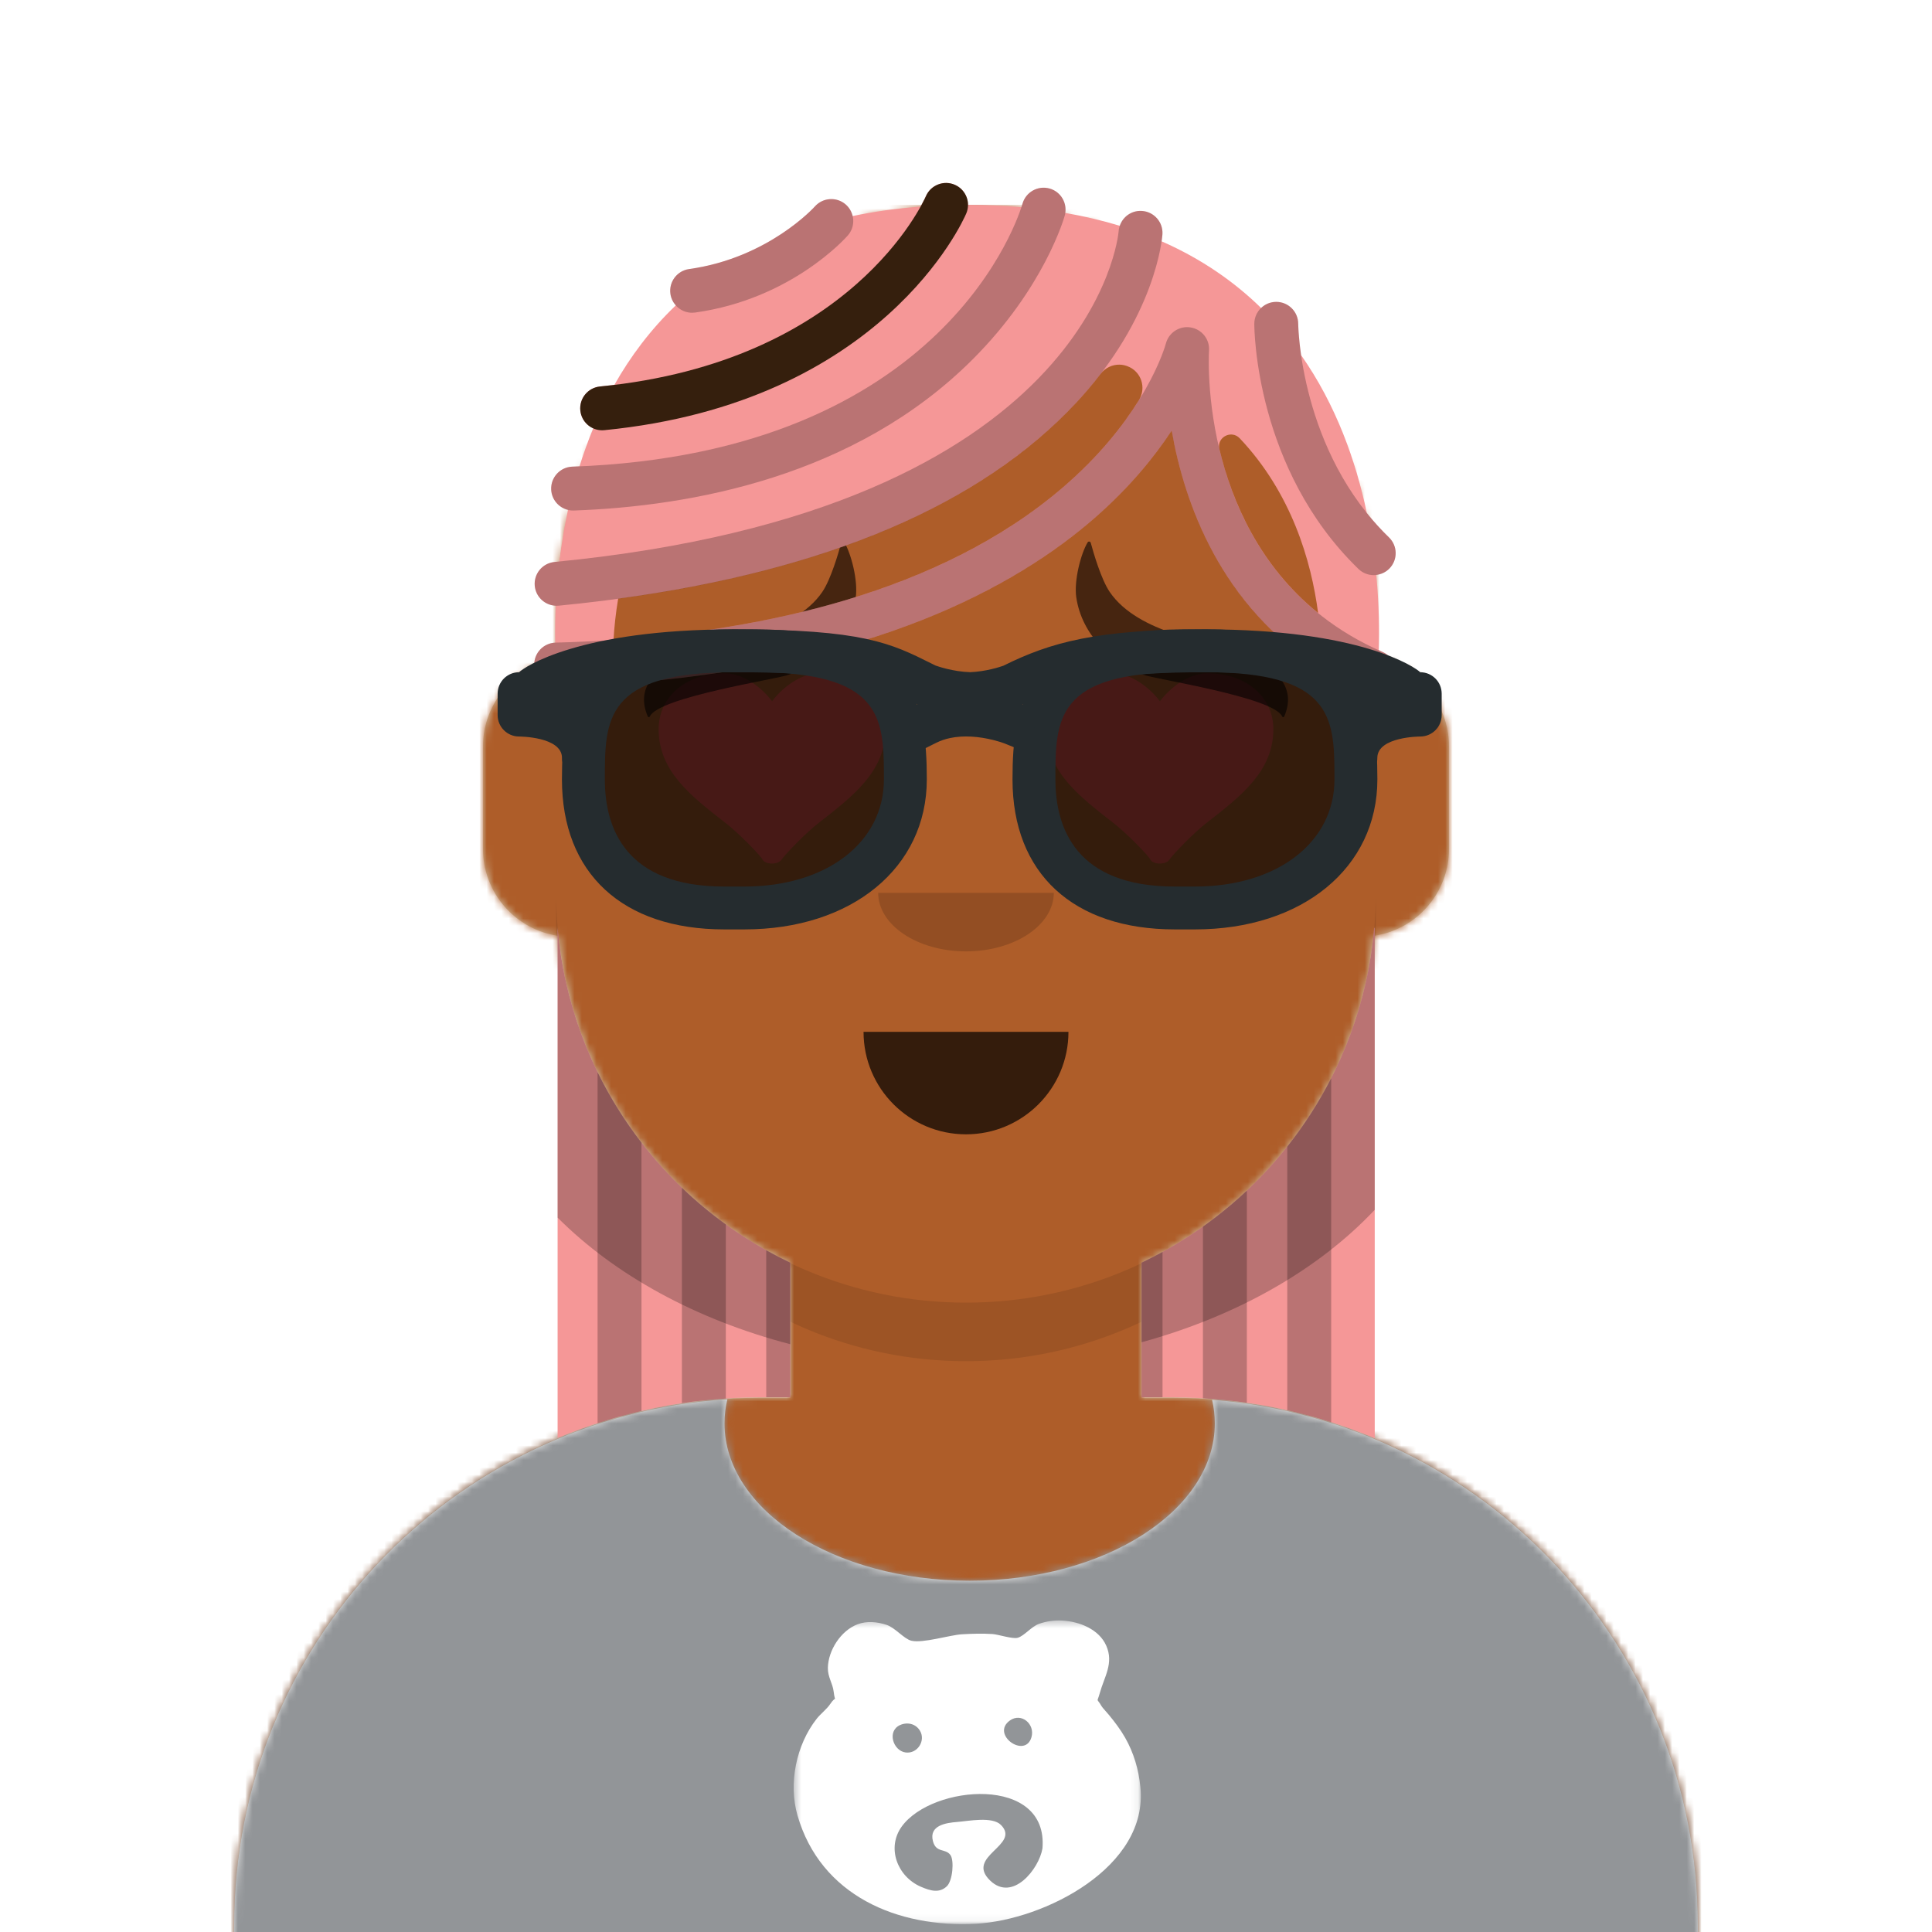
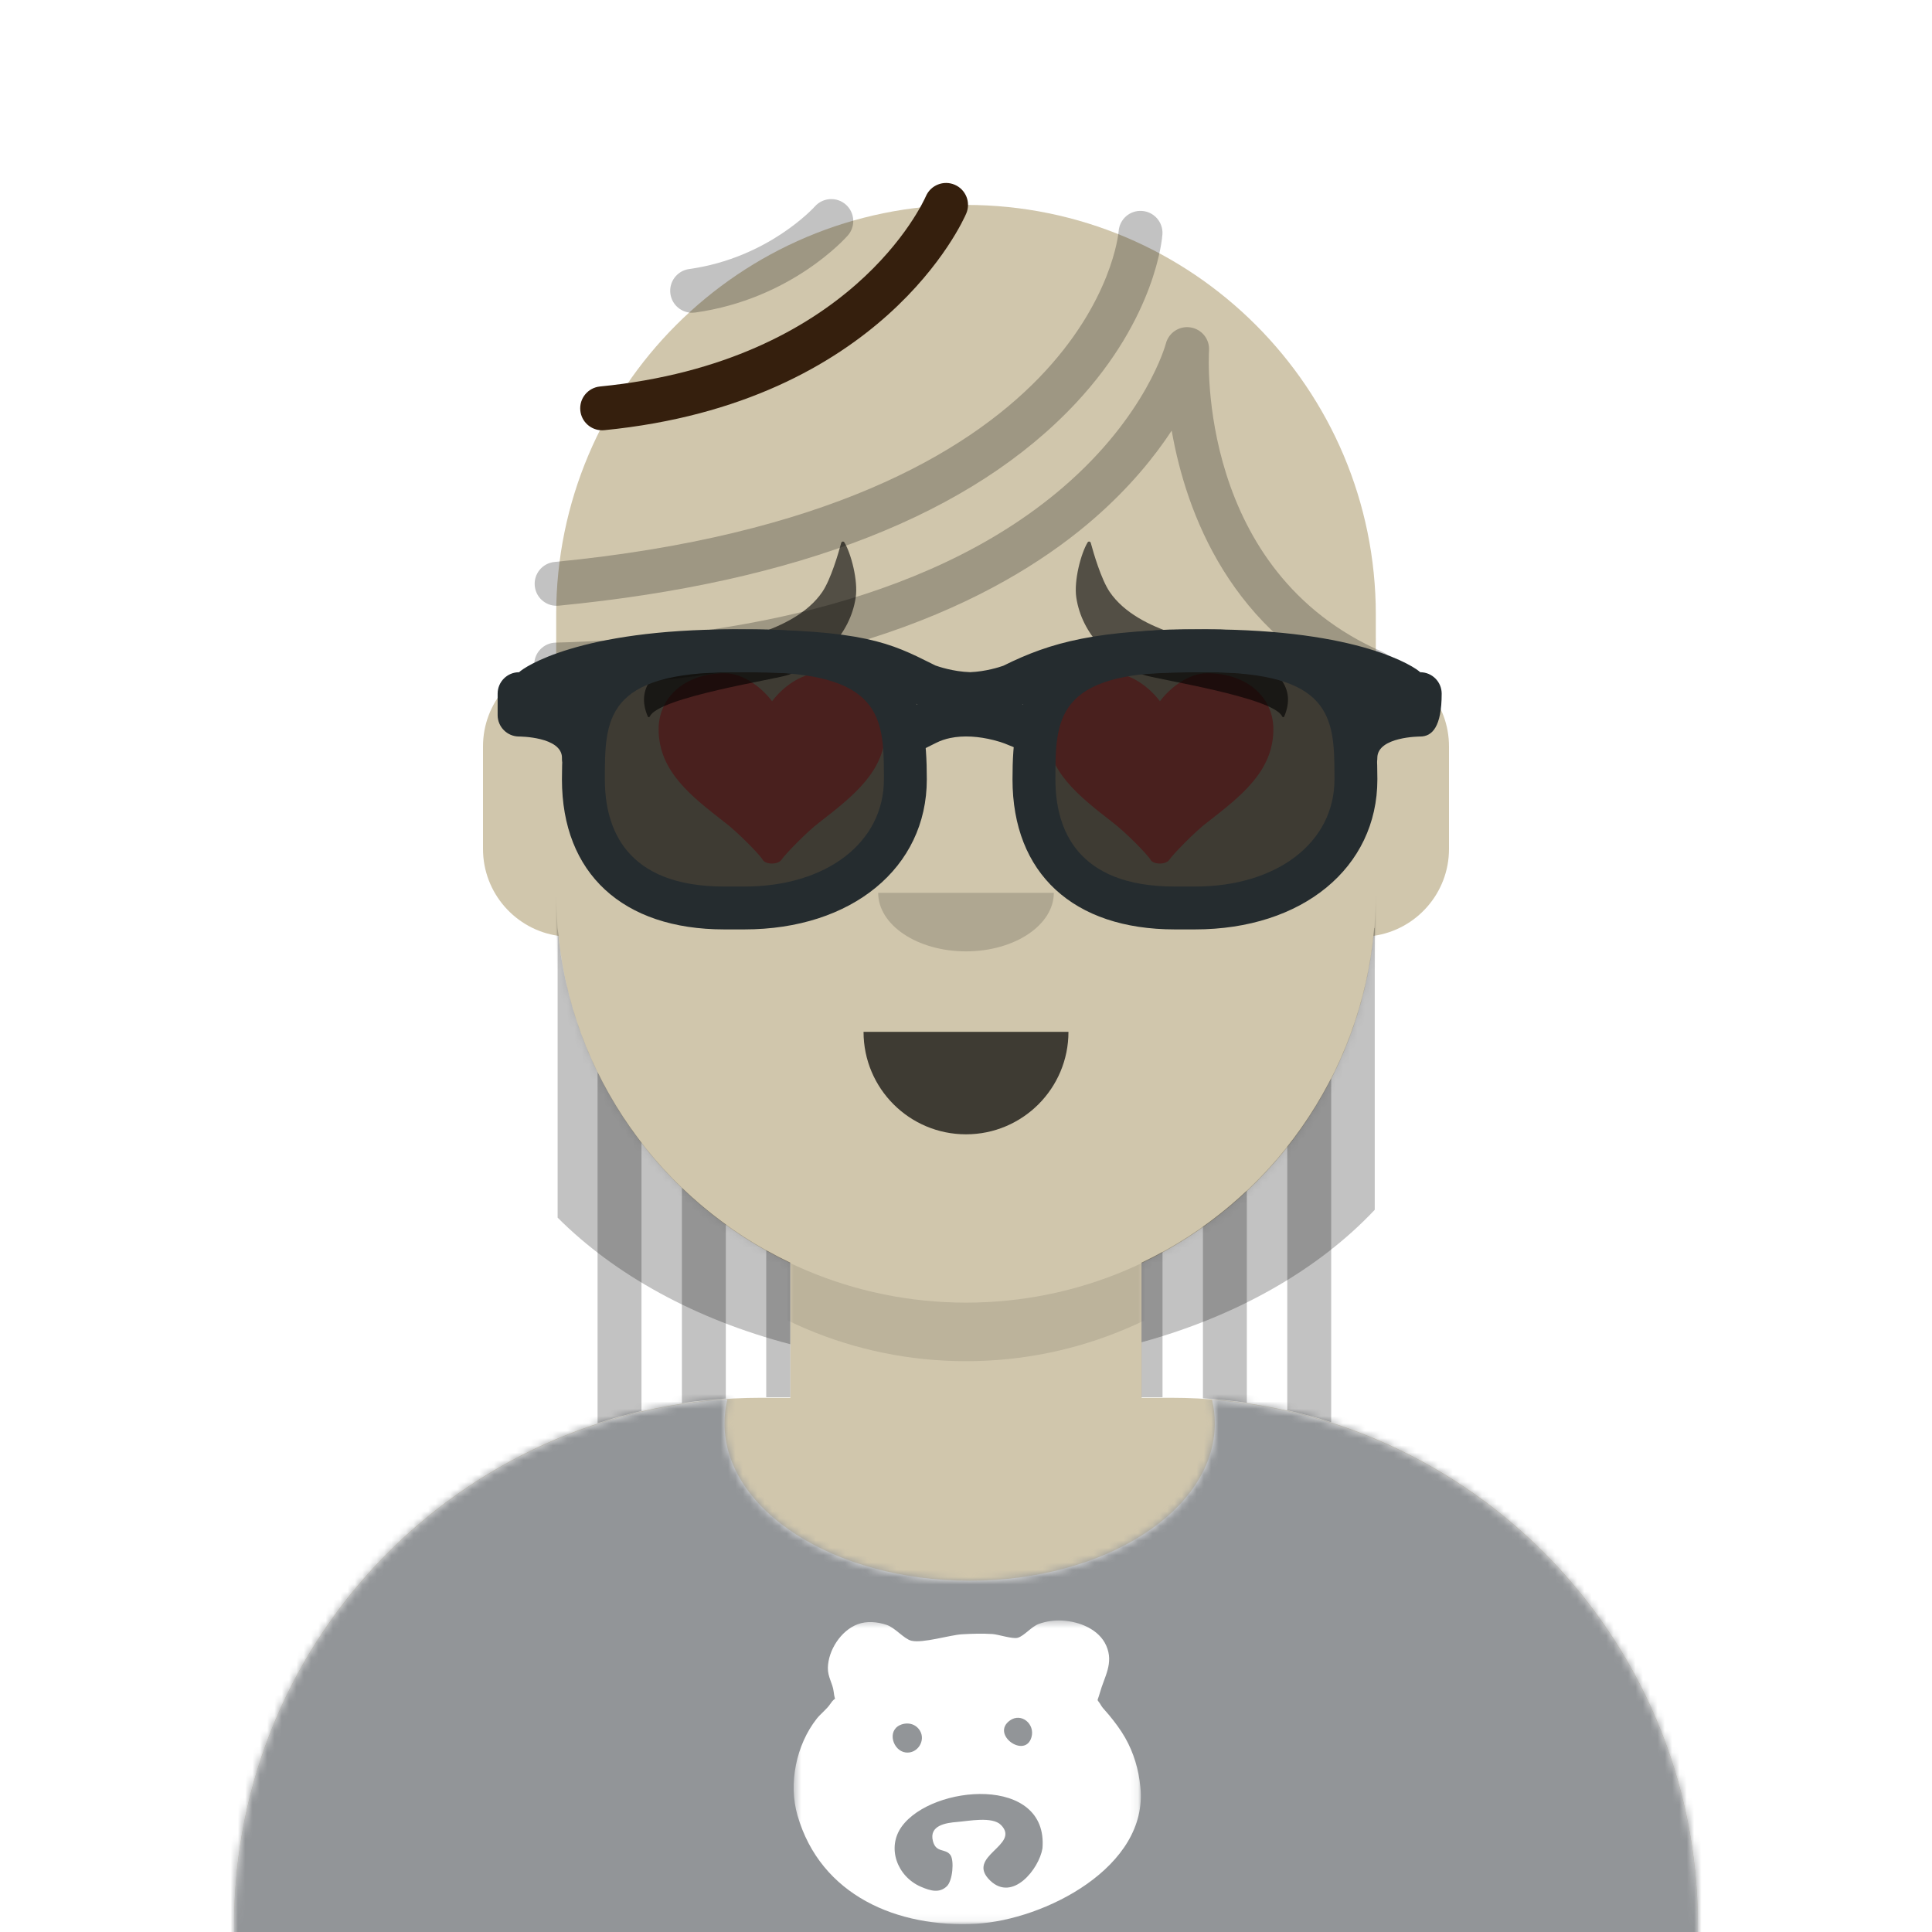
<svg xmlns="http://www.w3.org/2000/svg" xmlns:xlink="http://www.w3.org/1999/xlink" width="264px" height="264px" viewBox="0 8 264 264" version="1.1">
  <title id="transparent_Title">Avataaar/Default</title>
  <desc>Created with python_avatars</desc>
  <defs>
    <path d="M100,0 C130.928,-5.68137151e-15 156,25.072 156,56 L156.001,62.166 C161.676,63.119 166,68.054 166,74 L166,88 C166,94.052 161.519,99.058 155.694,99.881 C153.628,119.686 141.238,136.422 124.001,144.61 L124,163 L128,163 C167.765,163 200,195.235 200,235 L200,244 L0,244 L0,235 C-4.86974701e-15,195.235 32.235,163 72,163 L76,163 L76,144.611 C58.763,136.422 46.372,119.687 44.305,99.881 C38.481,99.058 34,94.052 34,88 L34,74 C34,68.054 38.325,63.118 44,62.166 L44,56 C44,25.072 69.072,5.68137151e-15 100,0 Z" id="transparent_path-1" />
    <path d="M83,36.348 C83,52.629 105.162,65.828 132.5,65.828 C159.838,65.828 182,52.629 182,36.348 C182,34.985 181.845,33.645 181.544,32.331 C210.784,41.488 232,68.792 232,101.052 L232,110 L32,110 L32,101.052 C32,68.397 53.739,40.82 83.534,32.002 C83.182,33.421 83,34.871 83,36.348 Z" id="transparent_path-3" />
    <rect id="transparent_path-5" x="0" y="0" width="264" height="280" />
    <path d="M74,0 C114.869,0 148,33.131 148,74 L148,84.148 L148,197.608 C135.525,187.237 119.491,181 102,181 L102,181 L98,181 L98,162.611 C115.531,154.283 128.048,137.115 129.791,116.867 C135.569,116.002 140,111.019 140,105 L140,105 L140,92 C140,87.354 137.359,83.324 133.497,81.33 C132.724,81.05 131.952,80.748 131.181,80.426 C130.795,80.32 130.401,80.233 130,80.166 L130,80.166 L130,79.917 C117.224,74.234 104.878,63.071 96.11,47.885 C93.175,42.801 90.831,37.595 89.066,32.397 C80.431,42.941 67.745,53.602 52.342,62.495 C42.778,68.017 33.147,72.291 24,75.266 L24,137.247 C29.602,148.318 38.773,157.278 50,162.611 L50,162.611 L50,181 L46,181 C38.327,181 30.935,182.2 24,184.423 L24,230 C24,244.106 13.569,255.776 0,257.716 L0,74 C0,33.131 33.131,0 74,0 Z" id="transparent_path-7" />
  </defs>
  <g id="transparent_Avataaar/Default" stroke="none" stroke-width="1" fill="none" fill-rule="evenodd">
    <g id="transparent_Body" transform="translate(32, 36)">
      <mask id="transparent_mask-2" fill="white">
        <use xlink:href="#transparent_path-1" />
      </mask>
      <use fill="#D0C6AC" xlink:href="#transparent_path-1" />
      <g id="transparent_Skin-Color" mask="url(#transparent_mask-2)" fill="#AE5D29">
        <g transform="translate(-32, 0)" id="transparent_Color">
-           <rect x="0" y="0" width="264" height="244" />
-         </g>
+           </g>
      </g>
      <path d="M44,94 C44,124.928 69.072,150 100,150 C130.928,150 156,124.928 156,94 L156,94 L156,102 C156,132.928 130.928,158 100,158 C69.072,158 44,132.928 44,102 Z" id="transparent_Neck-Shadow" fill-opacity="0.1" fill="#000000" mask="url(#transparent_mask-2)" />
    </g>
    <g id="transparent_Clothing" transform="translate(0, 170)">
      <defs>
        <path d="M99,32.5 C99,44.374 113.998,54 132.5,54 C151.002,54 166,44.374 166,32.5 C166,31.402 165.872,30.323 165.624,29.269 C202.76,32.137 232,63.18 232,101.052 L232,110 L32,110 L32,101.052 C32,62.834 61.776,31.571 99.395,29.197 C99.134,30.274 99,31.377 99,32.5 Z" id="graphic_shirt_path-1" />
      </defs>
      <g id="graphic_shirt_Clothing/Graphic-Shirt" stroke="none" stroke-width="1" fill="none" fill-rule="evenodd">
        <mask id="graphic_shirt_mask-2" fill="white">
          <use xlink:href="#graphic_shirt_path-1" />
        </mask>
        <use id="graphic_shirt_Clothes" fill="#E6E6E6" xlink:href="#graphic_shirt_path-1" />
        <g id="graphic_shirt_Fabric-Color" mask="url(#graphic_shirt_mask-2)" fill="#929598">
          <rect id="graphic_shirt_🖍Color" x="0" y="0" width="264" height="110" />
        </g>
        <g id="graphic_shirt_Graphic" fill="#FFFFFF">
          <defs>
            <polygon id="bear_path-1" points="47.892 0.43 47.892 41.92 0.453 41.92 0.453 0.43 47.892 0.43" />
          </defs>
          <g id="bear_Clothing/Graphic/Bear" stroke="none" stroke-width="1" fill="none" fill-rule="evenodd" transform="translate(77, 58)">
            <g id="bear_Bear" transform="translate(31, 1)">
              <mask id="bear_mask-2" fill="white">
                <use xlink:href="#bear_path-1" />
              </mask>
              <g id="bear_Clip-75" />
              <path d="M34.447,31.586 C33.968,34.402 30.368,38.931 27.3,35.97 C23.833,32.626 31.525,31.16 28.781,28.376 C27.597,27.176 24.369,27.839 22.779,27.965 C21.29,28.083 18.913,28.42 19.483,30.59 C19.916,32.24 21.193,31.534 21.872,32.482 C22.407,33.23 22.18,35.989 21.383,36.749 C20.38,37.705 19.193,37.412 17.798,36.8 C14.606,35.399 13.121,31.487 15.223,28.583 C19.378,22.842 35.29,21.524 34.447,31.586 M14.985,14.724 C15.97,14.281 17.133,14.521 17.717,15.511 C18.519,16.867 17.36,18.684 15.742,18.467 C14.035,18.237 13.173,15.548 14.985,14.724 M32.947,16.379 C32.091,19.385 27.311,16.001 30.011,14.088 C31.563,12.99 33.458,14.58 32.947,16.379 M47.827,23.169 C47.591,20.789 46.927,18.523 45.739,16.439 C45.116,15.346 44.346,14.328 43.549,13.358 C43.248,12.993 42.643,12.35 42.526,12.145 C41.817,10.905 41.888,11.783 42.279,10.36 C42.895,8.117 44.226,6.28 43.163,3.871 C42.174,1.629 39.508,0.577 37.179,0.444 C36.091,0.382 35.002,0.526 33.972,0.893 C32.937,1.261 31.971,2.533 31.072,2.794 C30.374,2.997 28.387,2.334 27.631,2.285 C26.236,2.196 24.833,2.236 23.439,2.319 C21.809,2.415 18.063,3.582 16.526,3.196 C15.511,2.941 14.317,1.415 13.145,1.032 C11.853,0.61 10.467,0.468 9.178,0.954 C6.893,1.818 5.178,4.506 5.125,6.896 C5.097,8.151 5.78,9.011 5.915,10.147 C6.118,11.862 6.352,10.503 5.428,11.872 C4.958,12.569 4.133,13.182 3.604,13.854 C0.779,17.441 -0.279,22.732 0.975,27.073 C4.133,38.013 14.642,42.468 25.414,41.867 C34.665,41.351 48.978,34.149 47.827,23.169" id="bear_Fill-74" fill="#FFFFFF" mask="url(#bear_mask-2)" />
            </g>
          </g>
        </g>
      </g>
    </g>
    <g id="transparent_Face" transform="translate(76, 82)" fill="#000000">
      <g id="transparent_Mouth" transform="translate(2, 52)">
        <g id="default_Mouth/Default" stroke="none" stroke-width="1" fill="none" fill-rule="evenodd" fill-opacity="0.7">
          <path d="M40,15 C40,22.732 46.268,29 54,29 L54,29 C61.732,29 68,22.732 68,15" id="default_Mouth" fill="#000000" />
        </g>
      </g>
      <g id="transparent_Nose" transform="translate(28, 40)" fill-opacity="0.16">
        <g id="default_Nose/Default" stroke="none" stroke-width="1" fill="none" fill-rule="evenodd" fill-opacity="0.16">
          <path d="M16,8 C16,12.418 21.373,16 28,16 L28,16 C34.627,16 40,12.418 40,8" id="default_Nose" fill="#000000" />
        </g>
      </g>
      <g id="transparent_Eyes" transform="translate(0, 8)">
        <g id="heart_Eyes/Hearts-😍" stroke="none" stroke-width="1" fill="none" fill-rule="evenodd" fill-opacity="0.8">
          <path d="M35.958,10 C33.407,10 30.884,11.98 29.5,13.821 C28.111,11.98 25.593,10 23.042,10 C17.552,10 14,13.334 14,17.641 C14,23.371 18.412,26.771 23.042,30.377 C24.695,31.613 27.822,34.778 28.208,35.471 C28.594,36.164 30.314,36.189 30.792,35.471 C31.269,34.753 34.302,31.613 35.958,30.377 C40.585,26.771 45,23.371 45,17.641 C45,13.334 41.448,10 35.958,10 Z" id="heart_Heart" fill="#FF5353" fill-rule="nonzero" />
          <path d="M88.958,10 C86.407,10 83.884,11.98 82.5,13.821 C81.111,11.98 78.593,10 76.042,10 C70.552,10 67,13.334 67,17.641 C67,23.371 71.412,26.771 76.042,30.377 C77.695,31.613 80.822,34.778 81.208,35.471 C81.594,36.164 83.314,36.189 83.792,35.471 C84.269,34.753 87.302,31.613 88.958,30.377 C93.585,26.771 98,23.371 98,17.641 C98,13.334 94.448,10 88.958,10 Z" id="heart_Heart" fill="#FF5353" fill-rule="nonzero" />
        </g>
      </g>
      <g id="transparent_Eyebrow" fill-opacity="0.6">
        <g id="frown_natural_Eyebrow/Natural/Frown-Natural" stroke="none" stroke-width="1" fill="none" fill-rule="evenodd" fill-opacity="0.6">
          <path d="M36.369,6.876 C34.399,9.781 30.824,11.517 27.632,12.56 C23.689,13.849 9.081,15.939 12.52,23.908 C12.572,24.03 12.739,24.031 12.792,23.91 C13.945,21.265 30.257,18.787 31.765,18.206 C36.21,16.497 40.158,12.715 40.927,7.663 C41.279,5.346 40.29,1.614 39.379,0.113 C39.27,-0.067 39.005,-0.023 38.95,0.182 C38.59,1.513 37.539,5.153 36.369,6.876" id="frown_natural_Fill-5" fill="#000000" />
          <path d="M95.369,6.876 C93.399,9.781 89.824,11.517 86.632,12.56 C82.689,13.849 68.081,15.939 71.52,23.908 C71.572,24.03 71.739,24.031 71.792,23.91 C72.945,21.265 89.257,18.787 90.765,18.206 C95.21,16.497 99.158,12.715 99.927,7.663 C100.279,5.346 99.29,1.614 98.379,0.113 C98.27,-0.067 98.005,-0.023 97.95,0.182 C97.59,1.513 96.539,5.153 95.369,6.876" id="frown_natural_Fill-5" fill="#000000" transform="translate(85.5, 12) scale(-1, 1) translate(-85.5, -12) " />
        </g>
      </g>
    </g>
    <g id="transparent_Top">
      <defs id="twist_long_hair_2_defs6">
        <filter id="twist_long_hair_2_hairstyletwist-long-hair-2-filter-3">
          <feColorMatrix in="SourceGraphic" values="0 0 0 0 0 0 0 0 0 0 0 0 0 0 0 0 0 0 0.24 0" id="twist_long_hair_2_feColorMatrix2" />
        </filter>
        <path d="M264,0 L264,280 L232,280 L232,271 C232,231.235 199.765,199 160,199 L160,199 L156,199 L156.001,180.61 C173.531,172.282 186.048,155.114 187.791,134.867 C193.569,134.003 198,129.019 198,123 L198,123 L198,110 C198,104.054 193.676,99.119 188.001,98.166 L188,92 C188,61.072 162.928,36 132,36 C101.072,36 76,61.072 76,92 L76,92 L76,98.166 C70.325,99.118 66,104.054 66,110 L66,110 L66,123 C66,129.019 70.431,134.003 76.209,134.867 C77.952,155.115 90.469,172.283 108,180.611 L108,199 L104,199 C64.633,199 32.645,230.594 32.01,269.809 L32,271 L32,280 L0,280 L0,0 L264,0 Z" id="twist_long_hair_2_hairstyletwist-long-hair-2-path-1" />
      </defs>
      <g id="twist_long_hair_2_Hairstyle/Twist Long hair 2" stroke="none" stroke-width="1" fill="none" fill-rule="evenodd" transform="translate(-1, 0)">
        <g id="twist_long_hair_2_template-for-hairstyles" opacity=".184" transform="translate(1, 0)">
          <mask id="twist_long_hair_2_hairstyletwist-long-hair-2-mask-2" fill="#fff">
            <use xlink:href="#twist_long_hair_2_hairstyletwist-long-hair-2-path-1" id="twist_long_hair_2_use8" />
          </mask>
          <g id="twist_long_hair_2_Mask-Hair" />
        </g>
-         <path id="twist_long_hair_2_Hair-Color" d="M 56.801 0.801 C 55.634 0.792 54.517 1.47 54.021 2.605 C 53.967 2.73 53.732 3.244 53.295 4.033 C 49.988 4.278 46.898 4.716 44.01 5.322 C 43.872 4.734 43.563 4.179 43.076 3.75 C 41.835 2.659 39.94 2.78 38.844 4.016 C 38.782 4.086 32.49 11.056 21.666 12.564 C 20.025 12.792 18.878 14.308 19.107 15.949 C 19.192 16.561 19.464 17.099 19.846 17.527 C 16.389 20.83 13.637 24.524 11.457 28.381 C 10.804 28.461 10.158 28.545 9.488 28.611 C 7.839 28.774 6.636 30.244 6.799 31.893 C 6.908 33.004 7.613 33.902 8.564 34.328 C 7.846 36.057 7.225 37.795 6.686 39.521 C 6.359 39.535 6.038 39.552 5.707 39.564 C 4.052 39.622 2.756 41.011 2.814 42.668 C 2.863 44.046 3.838 45.167 5.117 45.473 C 4.589 47.917 4.211 50.284 3.943 52.521 C 3.715 52.543 3.496 52.571 3.268 52.592 C 1.619 52.753 0.412 54.218 0.572 55.867 C 0.719 57.38 1.966 58.511 3.443 58.566 C 3.358 60.459 3.348 62.158 3.377 63.615 C 1.743 63.683 0.459 65.046 0.5 66.688 C 0.544 68.344 1.899 69.641 3.578 69.609 C 3.676 69.606 3.771 69.601 3.869 69.598 C 5.349 77.451 10.11 77.348 11.076 69.275 C 46.506 67.037 66.444 55.878 77.084 46.578 C 81.877 42.39 85.254 38.224 87.607 34.641 C 89.339 44.518 94.27 58.576 108.072 67.246 C 108.414 76.853 113.383 77.976 115.207 70.633 L 115.211 70.633 C 116.369 70.633 117.471 69.957 117.963 68.828 C 118.625 67.309 117.93 65.543 116.412 64.881 C 116.235 64.803 116.072 64.717 115.898 64.639 C 115.985 62.051 115.957 58.479 115.557 54.355 C 116.221 54.278 116.865 53.996 117.367 53.479 C 118.52 52.289 118.49 50.389 117.301 49.236 C 116.194 48.163 115.188 47.045 114.271 45.902 C 112.794 38.861 110.096 31.179 105.289 24.324 C 104.919 21.759 104.896 20.123 104.895 20.047 C 104.893 18.391 103.551 17.049 101.895 17.049 C 101.092 17.049 100.364 17.37 99.826 17.885 C 96.165 14.306 91.69 11.174 86.229 8.777 C 86.311 8.223 86.337 7.89 86.342 7.818 C 86.452 6.165 85.202 4.735 83.549 4.625 C 82.154 4.525 80.939 5.399 80.516 6.658 C 78.186 5.943 75.701 5.353 73.059 4.895 C 73.286 3.419 72.394 1.977 70.922 1.561 C 69.33 1.113 67.674 2.04 67.221 3.629 C 67.199 3.703 67.148 3.869 67.068 4.111 C 64.747 3.907 62.317 3.8 59.773 3.797 C 59.772 2.638 59.095 1.537 57.963 1.047 C 57.584 0.883 57.19 0.804 56.801 0.801 z M 80.498 25.629 C 80.828 25.637 81.161 25.697 81.484 25.814 C 81.504 25.821 81.523 25.829 81.543 25.836 C 83.436 26.524 84.19 28.777 83.125 30.486 C 80.985 33.918 77.704 38.132 72.771 42.375 C 55.824 56.951 31.291 61.896 11.336 63.242 C 11.434 61.545 11.627 59.641 11.969 57.604 C 40.514 53.741 61.562 44.763 74.555 30.836 C 75.804 29.497 76.917 28.171 77.914 26.869 C 78.541 26.051 79.508 25.604 80.498 25.629 z M 95.938 35.188 C 96.282 35.233 96.623 35.393 96.908 35.695 C 103.974 43.179 106.68 52.426 107.613 59.562 C 99.596 53.072 95.853 44.376 94.125 37.164 C 93.834 35.951 94.903 35.052 95.938 35.188 z M 3.695 102.596 L 3.695 172.289 C 12.246 168.707 21.635 166.729 31.486 166.729 L 35.486 166.729 L 35.486 148.34 C 17.955 140.012 5.438 122.844 3.695 102.596 z M 115.279 102.596 C 113.536 122.843 101.018 140.01 83.488 148.338 L 83.486 166.729 L 87.486 166.729 C 97.366 166.729 106.781 168.722 115.352 172.322 L 115.352 102.596 L 115.279 102.596 z " transform="translate(73.5,32.2)" fill="#F59797" />
        <path d="m 82.656,202.479 c 1.964,-0.641 3.965,-1.196 6,-1.668 v -36.673 c -2.309,-2.987 -4.326,-6.212 -6,-9.635 z" id="twist_long_hair_2_Fill-8" fill-opacity="0.24" fill="#000000" />
        <path d="m 105.703,198.928 h 3.285 v -18.389 c -1.116,-0.53 -2.211,-1.097 -3.285,-1.697 z" id="twist_long_hair_2_Fill-10" fill-opacity="0.24" fill="#000000" />
        <path d="m 100.18,175.309 c -2.115,-1.531 -4.122,-3.203 -6,-5.008 v 29.435 c 1.973,-0.297 3.978,-0.496 6,-0.63 z" id="twist_long_hair_2_Fill-12" fill-opacity="0.24" fill="#000000" />
        <path d="m 159.853,179.069 c -0.939,0.516 -1.894,1.009 -2.865,1.47 l -0.001,18.389 h 2.866 z" id="twist_long_hair_2_Fill-14" fill-opacity="0.24" fill="#000000" />
        <path d="m 171.376,199.685 v -28.994 c -1.882,1.772 -3.887,3.416 -6,4.917 v 23.467 c 2.023,0.122 4.025,0.324 6,0.61" id="twist_long_hair_2_Fill-16" fill-opacity="0.24" fill="#000000" />
        <path d="m 182.9,155.331 c -1.693,3.32 -3.705,6.448 -6,9.345 v 36.042 c 2.033,0.459 4.036,0.996 6,1.624 z" id="twist_long_hair_2_Fill-18" fill-opacity="0.24" fill="#000000" />
        <path d="m 108.987,191.684 v -11.145 c -17.531,-8.328 -30.048,-25.496 -31.791,-45.744 v 39.588 c 7.804,7.823 18.857,13.919 31.791,17.301" id="twist_long_hair_2_Fill-20" fill-opacity="0.24" fill="#000000" />
        <path d="m 188.851,173.315 v -38.52 h -0.072 c -1.743,20.248 -14.261,37.416 -31.791,45.744 v 10.876 c 13.094,-3.589 24.207,-9.963 31.863,-18.1" id="twist_long_hair_2_Fill-22" fill-opacity="0.24" fill="#000000" />
        <path d="m 189.911,97.081 c -25.209,-10.982 -23.775,-39.972 -23.702,-41.196 0.097,-1.544 -0.998,-2.902 -2.526,-3.144 -1.532,-0.246 -2.992,0.722 -3.376,2.22 -0.026,0.097 -2.63,9.807 -14.035,19.615 -19.268,16.573 -48.347,20.695 -69.349,21.235 -1.657,0.042 -2.965,1.42 -2.923,3.076 0.044,1.656 1.398,2.954 3.077,2.922 40.156,-1.032 62.138,-13.093 73.506,-23.029 4.793,-4.189 8.171,-8.356 10.524,-11.938 1.96,11.181 8.015,27.727 26.408,35.74 0.39,0.17 0.796,0.25 1.196,0.25 1.158,0 2.261,-0.673 2.752,-1.802 0.662,-1.519 -0.033,-3.287 -1.552,-3.949" id="twist_long_hair_2_path26" fill-opacity="0.24" fill="#000000" />
        <path d="m 77.055,90.777 c 0.097,0 0.195,-0.004 0.293,-0.014 32.718,-3.178 56.507,-12.507 70.706,-27.727 10.915,-11.7 11.758,-22.562 11.788,-23.018 0.11,-1.654 -1.14,-3.083 -2.793,-3.194 -1.662,-0.118 -3.084,1.14 -3.193,2.793 -0.026,0.38 -3.389,38.016 -77.088,45.174 -1.649,0.16 -2.856,1.627 -2.695,3.276 0.15,1.55 1.456,2.71 2.982,2.71" id="twist_long_hair_2_path28" fill-opacity="0.24" fill="#000000" />
-         <path d="m 79.312,77.763 c 0.036,0 0.072,0 0.107,-0.002 15.993,-0.564 38.427,-4.604 54.487,-20.652 9.745,-9.736 12.48,-19.259 12.592,-19.659 0.444,-1.593 -0.486,-3.24 -2.077,-3.688 -1.591,-0.449 -3.247,0.479 -3.7,2.067 -0.398,1.393 -10.337,34.131 -61.513,35.936 -1.656,0.058 -2.951,1.448 -2.892,3.104 0.057,1.62 1.388,2.894 2.996,2.894" id="twist_long_hair_2_path30" fill-opacity="0.24" fill="#000000" />
        <g filter="url(#twist_long_hair_2_hairstyletwist-long-hair-2-filter-3)" id="twist_long_hair_2_Group-12" transform="translate(74,32)">
          <g transform="translate(6,0.61)" id="twist_long_hair_2_g34">
            <path d="m 3.28,34.187 c 0.098,0 0.198,-0.004 0.298,-0.015 37.976,-3.744 49.005,-28.553 49.456,-29.608 0.65,-1.519 -0.054,-3.273 -1.571,-3.928 -1.515,-0.656 -3.28,0.045 -3.941,1.559 -0.403,0.922 -10.253,22.627 -44.533,26.007 -1.649,0.162 -2.854,1.631 -2.691,3.279 0.152,1.549 1.458,2.706 2.982,2.706" id="twist_long_hair_2_path32" fill="#351f0d" />
          </g>
        </g>
        <path d="m 95.575,50.736 c 0.138,0 0.277,-0.01 0.418,-0.029 13.121,-1.828 20.552,-10.18 20.862,-10.535 1.087,-1.245 0.96,-3.129 -0.28,-4.222 -1.241,-1.09 -3.135,-0.97 -4.231,0.265 -0.062,0.071 -6.355,7.042 -17.179,8.549 -1.641,0.229 -2.786,1.744 -2.557,3.386 0.209,1.5 1.494,2.586 2.967,2.586" id="twist_long_hair_2_Fill-13" fill-opacity="0.24" fill="#000000" />
-         <path d="m 188.713,86.59 c 0.783,0 1.565,-0.305 2.154,-0.912 1.154,-1.19 1.123,-3.089 -0.066,-4.242 -12.174,-11.801 -12.404,-28.94 -12.406,-29.19 -0.002,-1.656 -1.345,-2.996 -3,-2.996 -1.658,0 -3,1.343 -3,3 0,0.804 0.162,19.857 14.23,33.494 0.583,0.565 1.336,0.846 2.088,0.846" id="twist_long_hair_2_Fill-15" fill-opacity="0.24" fill="#000000" />
        <g id="twist_long_hair_2_Facial-Hair" transform="translate(49, 72)" />
        <g id="twist_long_hair_2_Accessory" transform="translate(62, 85)">
          <defs>
            <filter x="-3.1%" y="-9.8%" width="106.2%" height="119.5%" filterUnits="objectBoundingBox" id="wayfarers_filter-1">
              <feOffset dx="0" dy="2" in="SourceAlpha" result="shadowOffsetOuter1" />
              <feColorMatrix values="0 0 0 0 0   0 0 0 0 0   0 0 0 0 0  0 0 0 0.2 0" type="matrix" in="shadowOffsetOuter1" result="shadowMatrixOuter1" />
              <feMerge>
                <feMergeNode in="shadowMatrixOuter1" />
                <feMergeNode in="SourceGraphic" />
              </feMerge>
            </filter>
            <linearGradient x1="50%" y1="0%" x2="50%" y2="100%" id="wayfarers_linearGradient-2">
              <stop stop-color="#FFFFFF" stop-opacity="0.5" offset="0%" />
              <stop stop-color="#000000" stop-opacity="0.5" offset="70.506%" />
            </linearGradient>
            <path d="M44.918,17.571 C44.918,27.274 36.668,35.143 22.92,35.143 L20.17,35.143 C6.423,35.143 0.923,27.271 0.923,17.571 L0.923,17.571 C0.923,7.866 2.207,0 21.455,0 L24.386,0 C43.634,0 44.918,7.866 44.918,17.571 L44.918,17.571 Z" id="wayfarers_path-3" />
            <path d="M106.486,17.571 C106.486,27.274 98.239,35.143 84.489,35.143 L81.739,35.143 C67.991,35.143 62.491,27.271 62.491,17.571 L62.491,17.571 C62.491,7.866 63.775,0 83.023,0 L85.955,0 C105.199,0 106.486,7.866 106.486,17.571 L106.486,17.571 Z" id="wayfarers_path-4" />
          </defs>
          <g id="wayfarers_Top/_Resources/Wayfarers" stroke="none" stroke-width="1" fill="none" fill-rule="evenodd">
            <g id="wayfarers_Wayfarers" filter="url(#wayfarers_filter-1)" transform="translate(7, 7)" fill-rule="nonzero">
              <g id="wayfarers_Shades" transform="translate(10.795, 2.929)">
                <g id="wayfarers_Shade">
                  <use fill-opacity="0.7" fill="#000000" xlink:href="#wayfarers_path-3" />
                  <use fill="url(#linearGradient-2)" style="mix-blend-mode: screen;" xlink:href="#wayfarers_path-3" />
                </g>
                <g id="wayfarers_Shade">
                  <use fill-opacity="0.7" fill="#000000" xlink:href="#wayfarers_path-4" />
                  <use fill="url(#linearGradient-2)" style="mix-blend-mode: screen;" xlink:href="#wayfarers_path-4" />
                </g>
              </g>
              <path d="M35.182,0 C56.833,0 58.645,10.127 58.645,20.5 C58.645,32.569 48.396,41 33.716,41 L30.966,41 C17.078,41 8.787,33.336 8.787,20.5 C8.787,10.127 10.599,0 32.25,0 L35.182,0 Z M35.182,5.854 L32.25,5.854 C14.65,5.854 14.65,12.318 14.65,20.5 C14.65,27.18 17.48,35.143 30.966,35.143 L33.716,35.143 C44.942,35.143 52.782,29.122 52.782,20.5 L52.781,19.768 C52.766,11.936 52.254,5.854 35.182,5.854 Z" id="wayfarers_Left" fill="#252C2F" />
              <path d="M96.75,0 C118.401,0 120.213,10.127 120.213,20.5 C120.213,32.569 109.964,41 95.284,41 L92.534,41 C78.646,41 70.355,33.336 70.355,20.5 C70.355,10.127 72.167,0 93.818,0 L96.75,0 Z M96.75,5.854 L93.818,5.854 C76.218,5.854 76.218,12.318 76.218,20.5 C76.218,27.18 79.051,35.143 92.534,35.143 L95.284,35.143 C106.51,35.143 114.35,29.122 114.35,20.5 L114.349,19.768 C114.334,11.936 113.822,5.854 96.75,5.854 Z" id="wayfarers_Right" fill="#252C2F" />
-               <path d="M2.932,5.857 C3.618,5.172 11.123,0 32.25,0 C49.964,0 53.714,1.88 59.39,4.721 L59.805,4.931 C60.2,5.073 62.218,5.774 64.578,5.851 C66.729,5.757 68.568,5.161 69.106,4.97 C75.584,1.748 81.926,0 96.75,0 C117.877,0 125.382,5.172 126.068,5.857 C127.689,5.857 129,7.166 129,8.786 L129,11.714 C129,13.334 127.689,14.643 126.068,14.643 C126.068,14.643 120.205,14.643 120.205,17.571 C120.205,20.5 117.273,13.334 117.273,11.714 L117.273,8.862 C113.697,7.462 107.297,5.857 96.75,5.857 C85,5.857 79.148,6.988 74.128,9.104 L74.184,9.243 L71.688,10.25 L74.181,11.258 L71.981,16.687 L69.264,15.589 C69.021,15.49 68.497,15.314 67.771,15.131 C65.747,14.62 63.665,14.465 61.825,14.851 C61.15,14.993 60.523,15.206 59.948,15.493 L57.326,16.803 L54.703,11.565 L57.325,10.255 L57.331,10.252 L54.819,9.237 L54.899,9.039 C50.57,6.976 46.578,5.857 32.25,5.857 C21.704,5.857 15.303,7.461 11.727,8.861 L11.727,11.714 C11.727,13.334 8.795,20.5 8.795,17.571 C8.795,14.643 2.932,14.643 2.932,14.643 C1.313,14.643 0,13.334 0,11.714 L0,8.786 C0,7.166 1.313,5.857 2.932,5.857 Z" id="wayfarers_Stuff" fill="#252C2F" />
+               <path d="M2.932,5.857 C3.618,5.172 11.123,0 32.25,0 C49.964,0 53.714,1.88 59.39,4.721 L59.805,4.931 C60.2,5.073 62.218,5.774 64.578,5.851 C66.729,5.757 68.568,5.161 69.106,4.97 C75.584,1.748 81.926,0 96.75,0 C117.877,0 125.382,5.172 126.068,5.857 C127.689,5.857 129,7.166 129,8.786 C129,13.334 127.689,14.643 126.068,14.643 C126.068,14.643 120.205,14.643 120.205,17.571 C120.205,20.5 117.273,13.334 117.273,11.714 L117.273,8.862 C113.697,7.462 107.297,5.857 96.75,5.857 C85,5.857 79.148,6.988 74.128,9.104 L74.184,9.243 L71.688,10.25 L74.181,11.258 L71.981,16.687 L69.264,15.589 C69.021,15.49 68.497,15.314 67.771,15.131 C65.747,14.62 63.665,14.465 61.825,14.851 C61.15,14.993 60.523,15.206 59.948,15.493 L57.326,16.803 L54.703,11.565 L57.325,10.255 L57.331,10.252 L54.819,9.237 L54.899,9.039 C50.57,6.976 46.578,5.857 32.25,5.857 C21.704,5.857 15.303,7.461 11.727,8.861 L11.727,11.714 C11.727,13.334 8.795,20.5 8.795,17.571 C8.795,14.643 2.932,14.643 2.932,14.643 C1.313,14.643 0,13.334 0,11.714 L0,8.786 C0,7.166 1.313,5.857 2.932,5.857 Z" id="wayfarers_Stuff" fill="#252C2F" />
            </g>
          </g>
        </g>
      </g>
    </g>
  </g>
</svg>